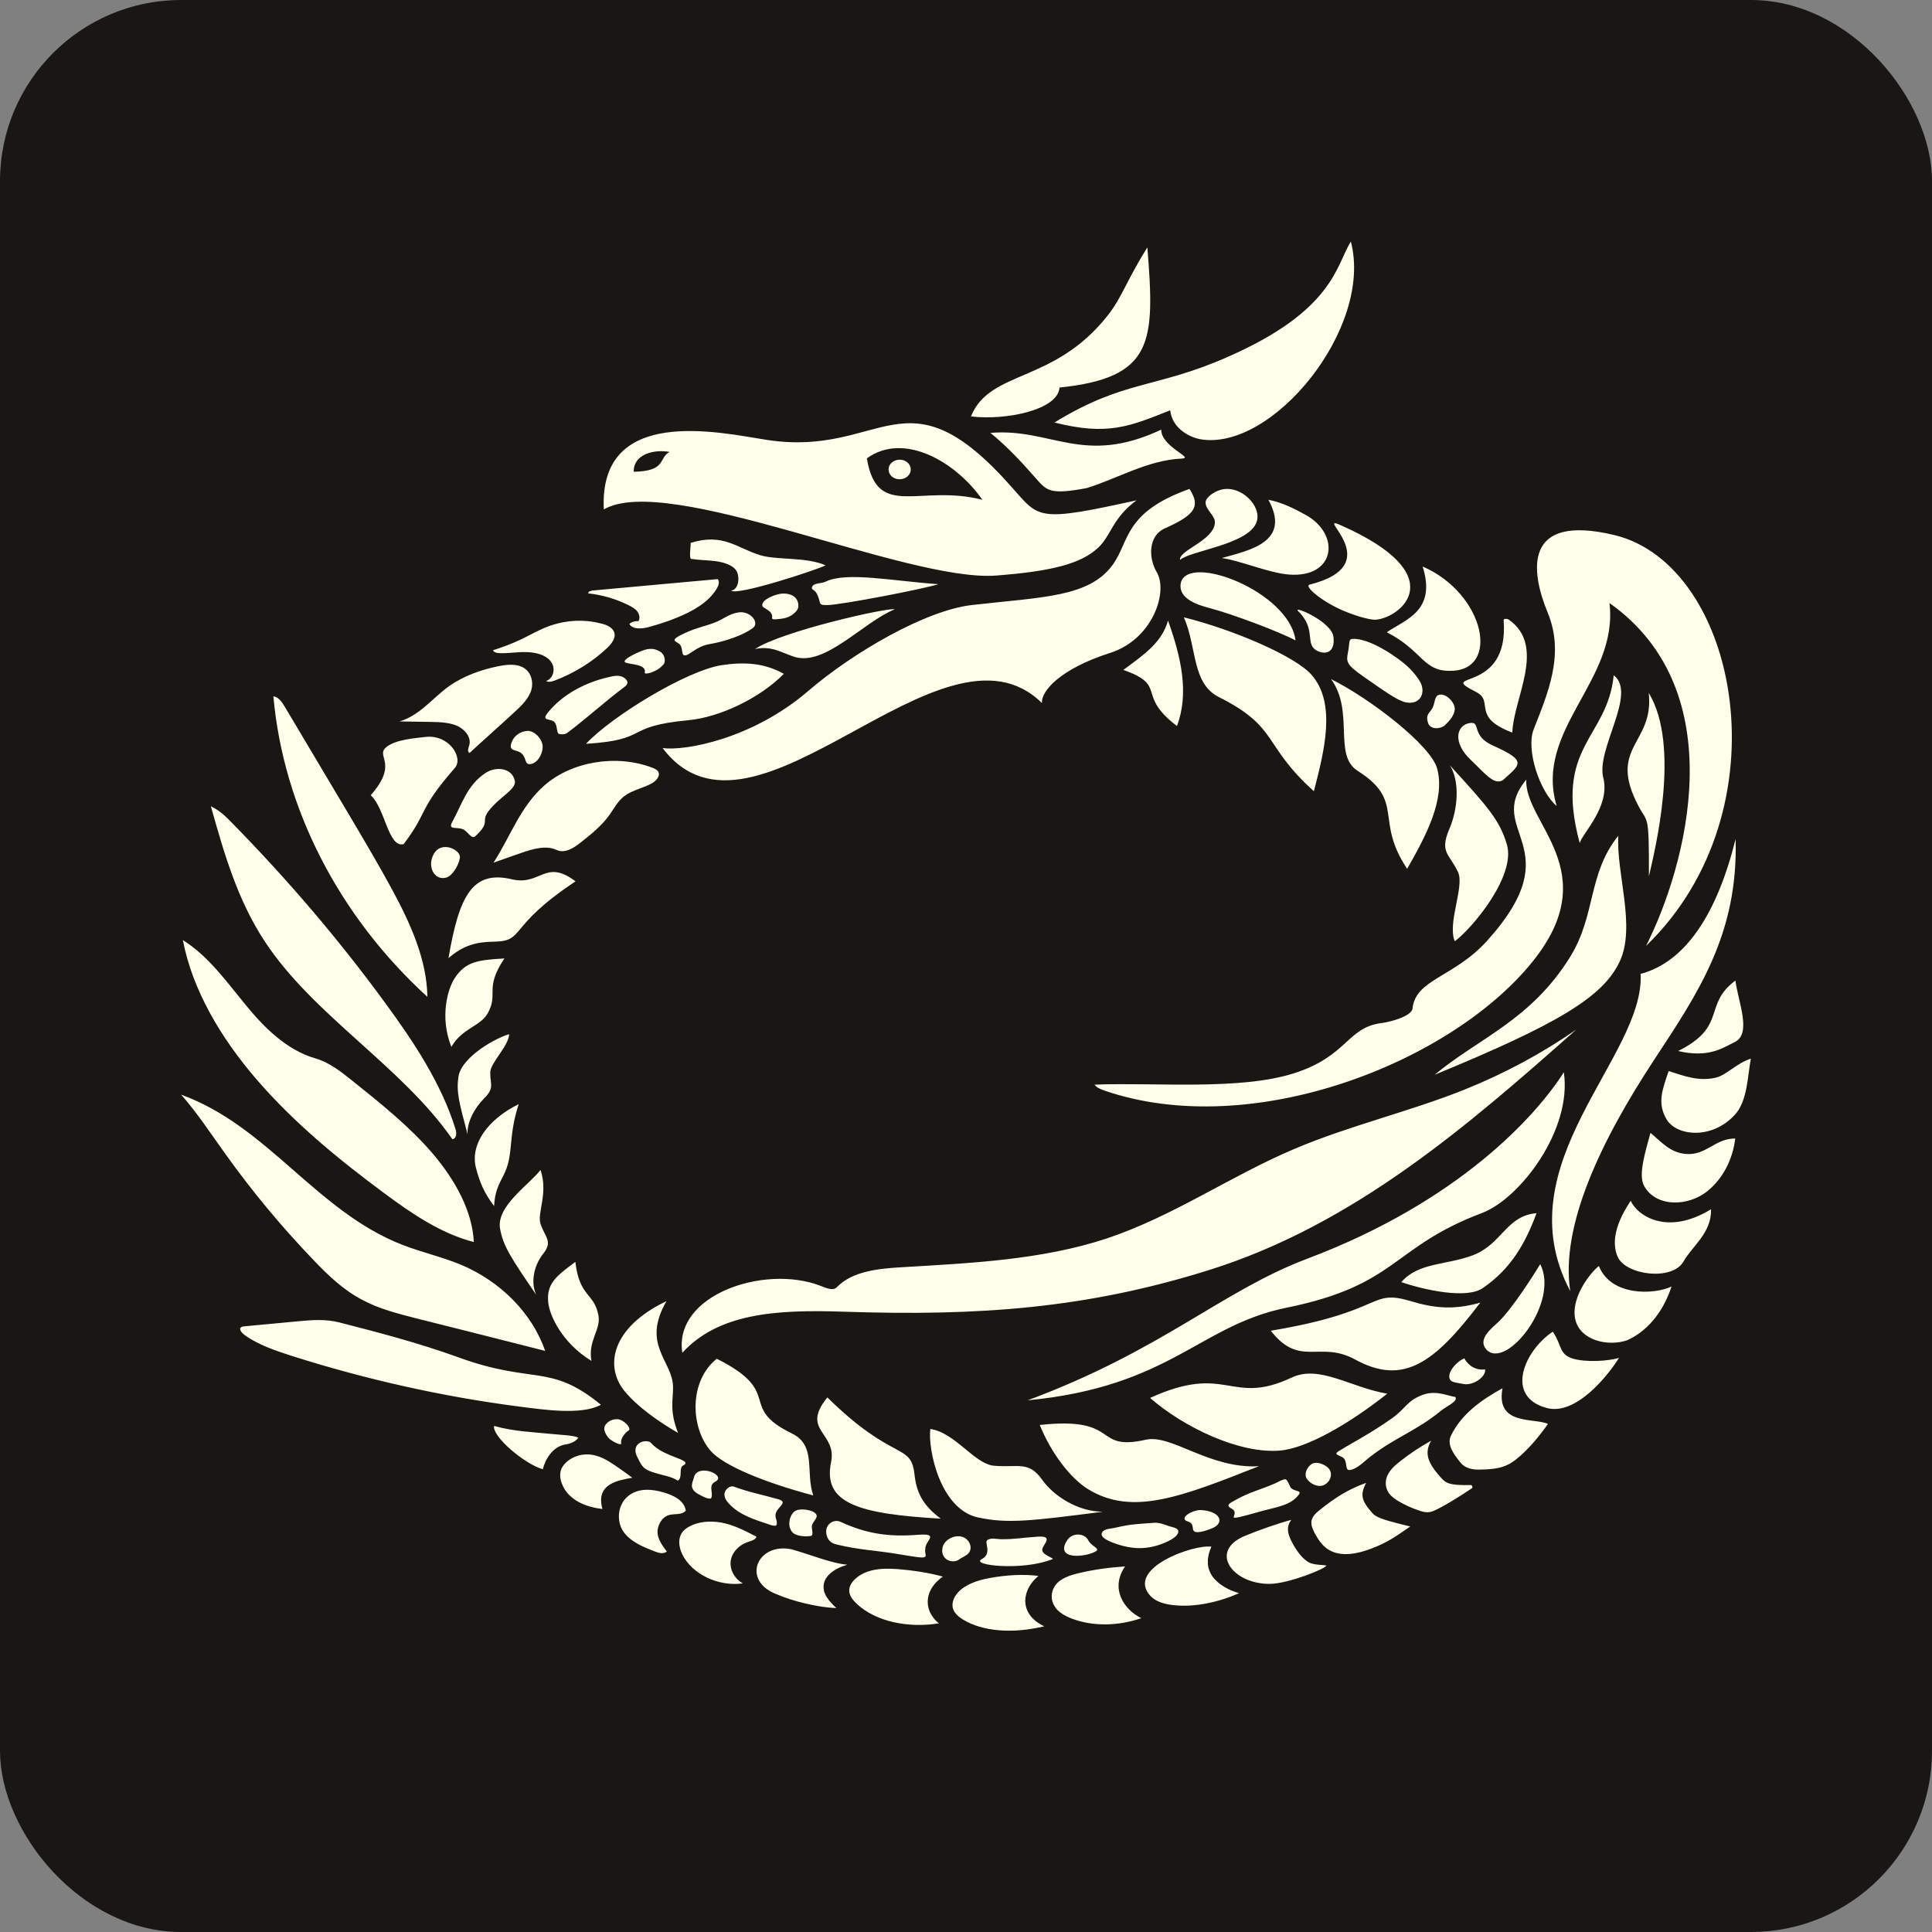
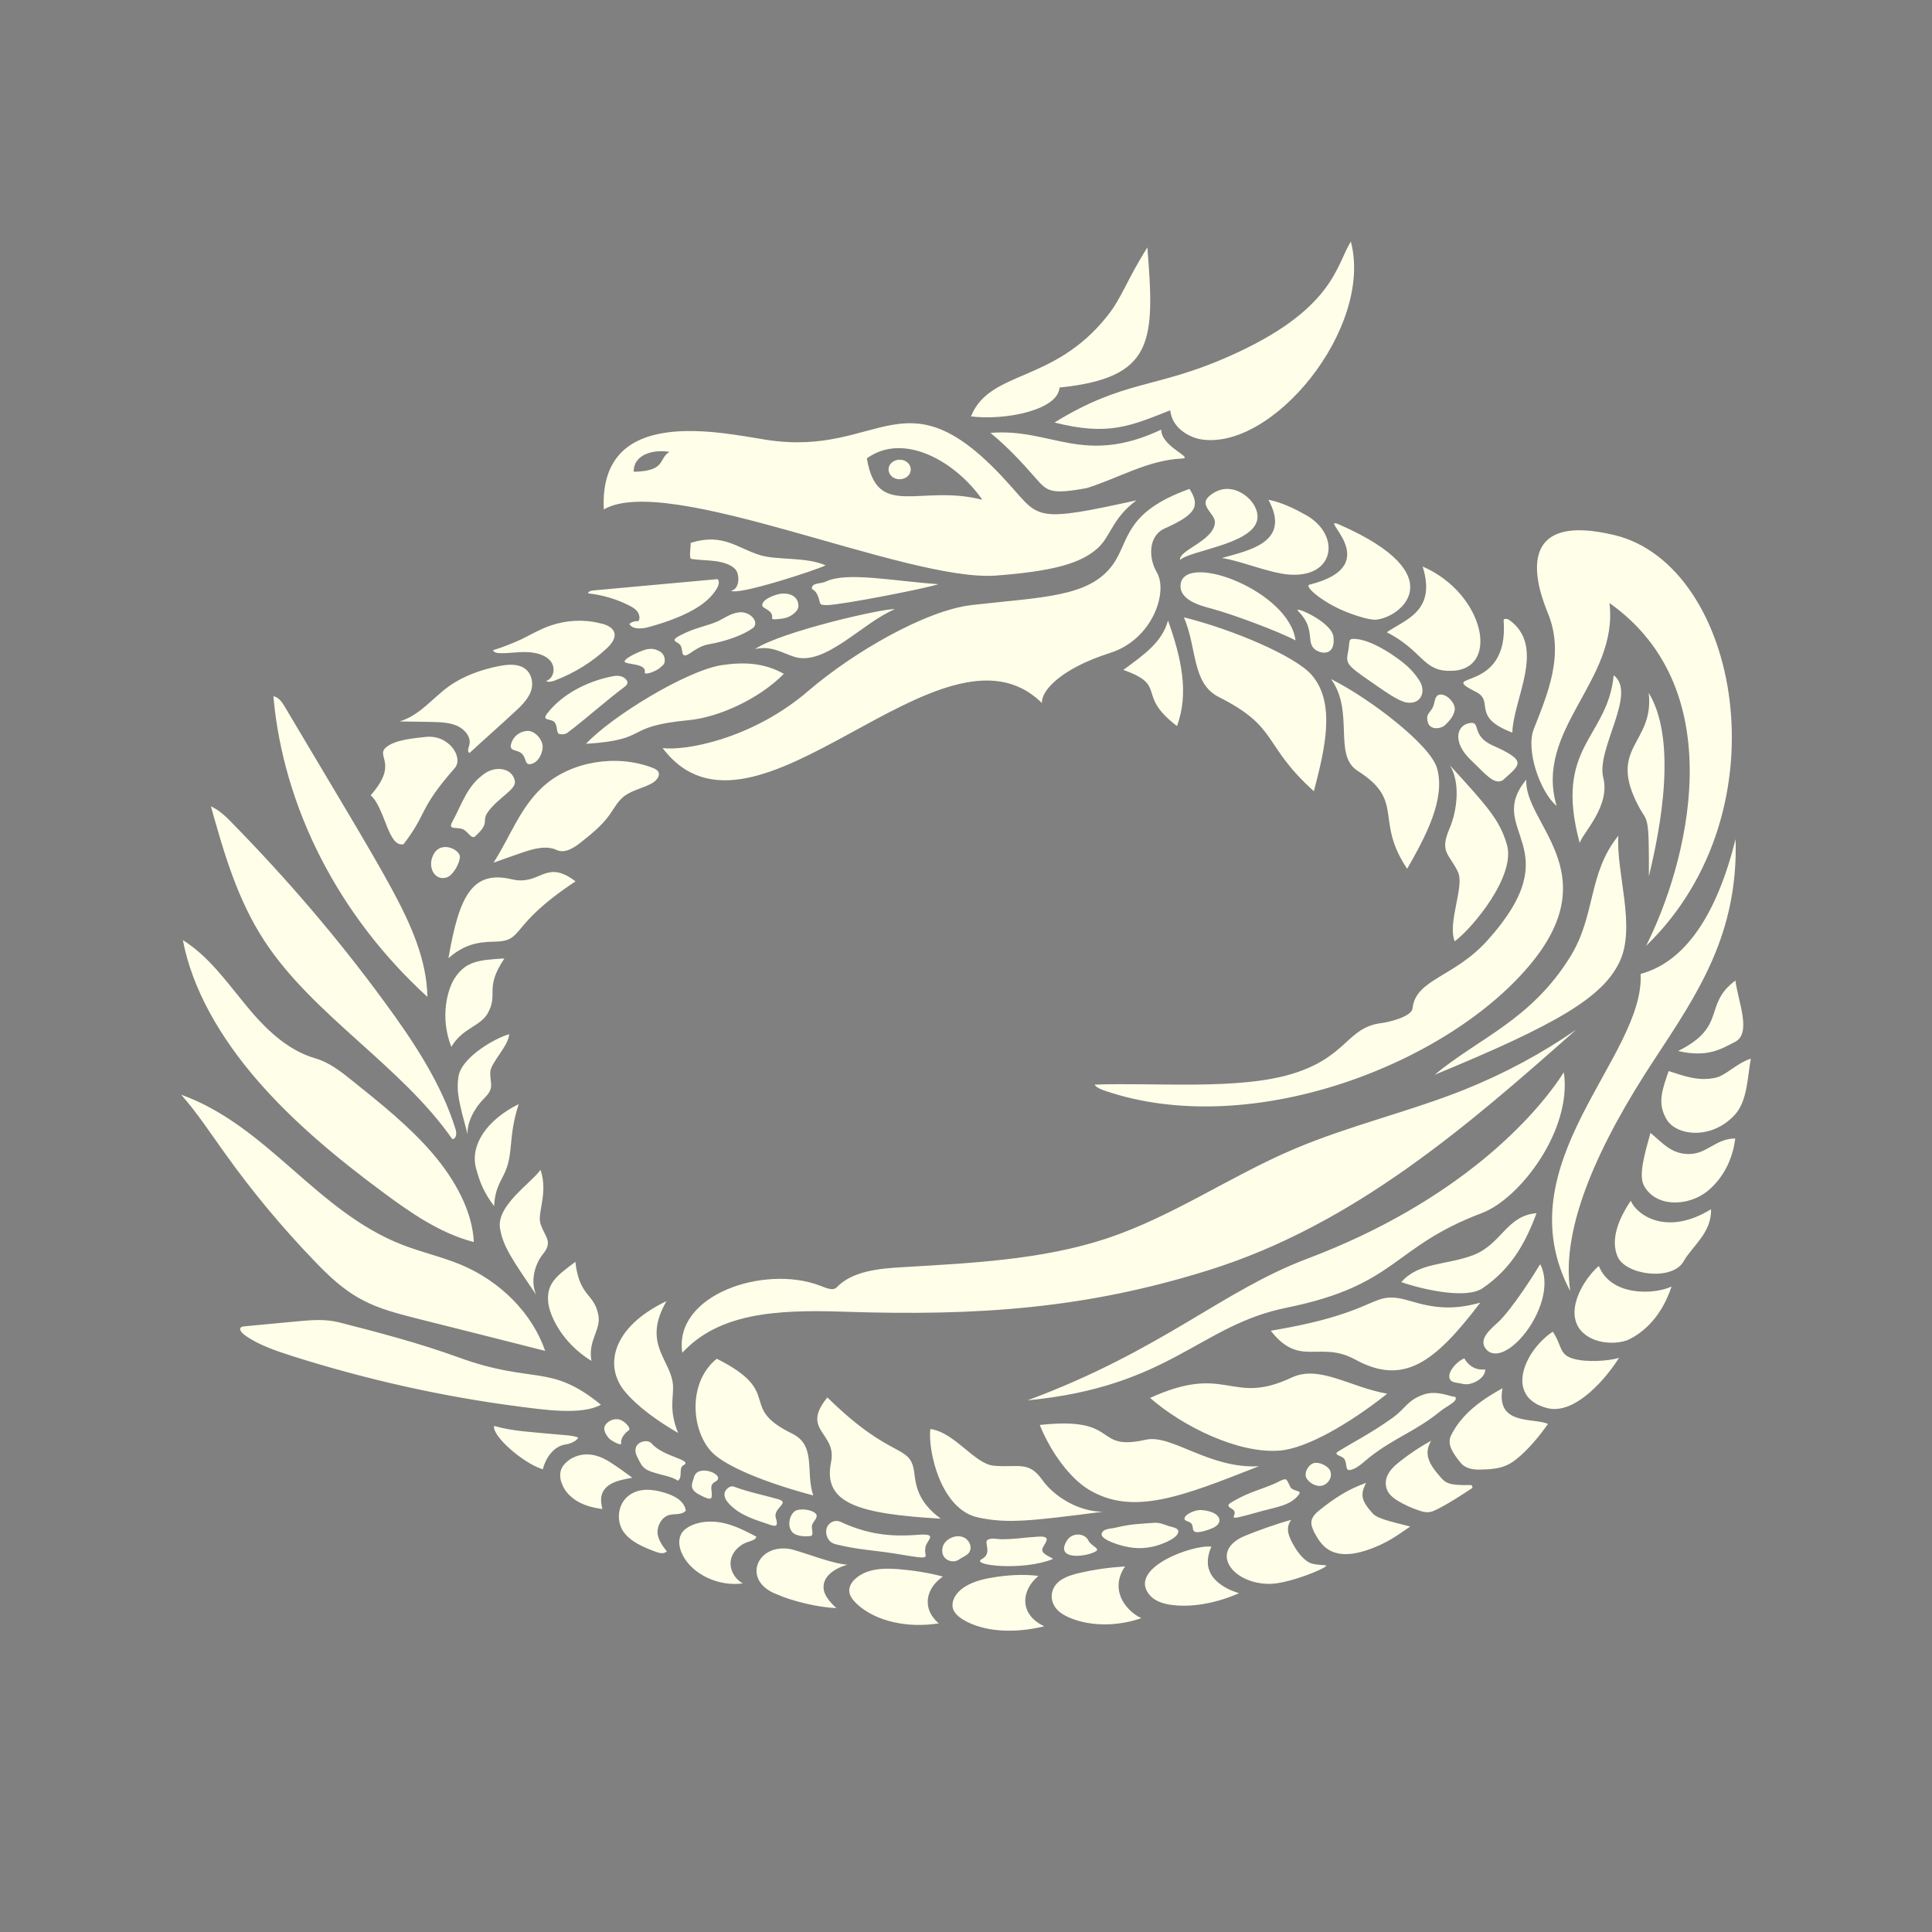
<svg xmlns="http://www.w3.org/2000/svg" width="32" height="32" viewBox="0 0 32 32" fill="none">
  <rect x="0" y="0" width="32" height="32" fill="#808080" stroke="none" />
-   <rect width="32" height="32" rx="3" fill="#1A1613" />
  <path fill-rule="evenodd" clip-rule="evenodd" d="M11.007 10.899C11.016 10.947 11.01 10.984 10.987 11.009C10.911 11.088 10.869 11.105 10.786 11.139C10.754 11.15 10.67 11.172 10.68 11.136C10.709 11.001 10.436 11.006 10.363 10.975C10.263 10.933 10.625 10.77 10.718 10.753C10.77 10.745 10.824 10.742 10.888 10.77C10.952 10.795 10.991 10.832 11.007 10.899ZM8.652 12.492C8.572 12.399 8.402 12.466 8.479 12.283C8.524 12.174 8.633 12.109 8.741 12.106C8.86 12.103 8.998 12.255 8.988 12.385C8.979 12.511 8.895 12.646 8.777 12.657C8.693 12.663 8.719 12.567 8.652 12.492ZM12.234 10.143C12.429 10.115 12.593 10.317 12.464 10.407C12.307 10.52 12.016 10.624 11.75 10.669C11.516 10.708 11.401 10.883 11.327 10.852C11.292 10.838 11.308 10.767 11.276 10.697C11.234 10.61 11.026 10.63 11.356 10.48C11.548 10.393 11.705 10.365 11.836 10.312C11.977 10.261 12.074 10.165 12.234 10.143ZM7.873 13.85C7.806 13.912 7.751 13.763 7.659 13.732C7.55 13.693 7.415 13.752 7.492 13.611C7.652 13.321 7.735 13.006 8.04 12.804C8.213 12.688 8.482 12.716 8.527 12.933C8.556 13.074 8.28 13.192 8.097 13.428C7.953 13.611 8.139 13.605 7.873 13.85ZM10.138 11.203C10.209 11.189 10.308 11.178 10.376 11.262C10.417 11.313 10.372 11.358 10.34 11.38C10.03 11.611 9.709 11.904 9.398 12.137C9.373 12.157 9.331 12.168 9.273 12.16C9.209 12.151 9.241 12.041 9.19 11.968C9.139 11.895 8.963 11.949 9.062 11.819C9.305 11.504 9.712 11.288 10.138 11.203ZM10.574 10.289C10.606 10.239 10.59 10.174 10.555 10.126C10.517 10.078 10.459 10.047 10.401 10.019C10.196 9.918 9.972 9.853 9.741 9.828C9.741 9.797 9.789 9.783 9.824 9.78C10.513 9.718 11.202 9.653 11.888 9.592C11.923 9.637 11.901 9.701 11.872 9.749C11.737 9.977 11.471 10.126 11.205 10.233C11.055 10.295 10.895 10.345 10.738 10.388C10.625 10.418 10.472 10.427 10.424 10.334C10.462 10.3 10.52 10.284 10.574 10.289ZM10.174 10.475C10.203 10.568 10.132 10.66 10.058 10.731C9.815 10.961 9.517 11.147 9.19 11.271C9.142 11.29 9.084 11.305 9.046 11.279C9.18 11.231 9.206 11.051 9.116 10.947C9.03 10.843 8.87 10.804 8.722 10.801C8.575 10.795 8.427 10.824 8.277 10.818C8.232 10.818 8.181 10.807 8.165 10.77C8.328 10.72 8.485 10.658 8.639 10.587C8.799 10.508 8.95 10.418 9.123 10.36C9.379 10.272 9.671 10.255 9.937 10.323C10.039 10.343 10.145 10.388 10.174 10.475ZM7.771 12.348C7.812 12.219 7.707 12.084 7.572 12.022C7.434 11.963 7.277 11.96 7.127 11.957C6.957 11.954 6.787 11.951 6.617 11.949C6.954 11.85 7.162 11.563 7.437 11.366C7.678 11.195 7.969 11.091 8.267 11.032C8.402 11.006 8.552 10.992 8.668 11.057C8.809 11.139 8.844 11.319 8.79 11.459C8.735 11.6 8.613 11.712 8.495 11.819C8.258 12.039 8.014 12.252 7.777 12.472C7.735 12.449 7.758 12.393 7.771 12.348ZM11.401 11.929C10.302 12.033 10.786 12.252 9.706 12.32C10.129 11.867 11.356 11.116 11.945 11.018C12.327 10.961 12.657 10.978 12.983 11.161C12.577 11.572 11.913 11.881 11.401 11.929ZM9.219 14.078C9.043 13.996 8.828 14.061 8.645 14.123C8.485 14.179 8.331 14.232 8.174 14.289C8.453 13.858 8.617 13.361 9.014 13.012C9.469 12.61 10.212 12.489 10.805 12.716C10.843 12.731 10.879 12.747 10.901 12.778C10.943 12.846 10.875 12.927 10.805 12.97C10.657 13.054 10.475 13.085 10.34 13.186C10.228 13.273 10.17 13.394 10.09 13.504C9.962 13.681 9.786 13.822 9.607 13.963C9.501 14.047 9.35 14.14 9.219 14.078ZM13.224 10.033C13.224 10.081 13.201 10.112 13.176 10.137C13.096 10.219 13.009 10.244 12.897 10.253C12.862 10.255 12.782 10.272 12.788 10.233C12.81 10.115 12.641 10.078 12.628 10.039C12.596 9.929 12.868 9.831 12.967 9.831C13.022 9.831 13.08 9.836 13.137 9.87C13.195 9.907 13.224 9.966 13.224 10.033ZM15.543 9.676C15.277 9.76 13.941 10.016 13.708 10.022C13.544 10.025 13.602 9.999 13.544 9.864C13.496 9.746 13.429 9.78 13.451 9.721C13.477 9.651 13.602 9.67 13.675 9.634C14.022 9.465 14.781 9.623 15.543 9.676ZM13.675 9.364C13.512 9.445 12.211 9.87 12.109 9.783C12.247 9.763 12.253 9.538 12.195 9.451C12.141 9.364 12 9.316 11.865 9.296C11.727 9.277 11.587 9.279 11.449 9.257C11.407 9.251 11.446 9.021 11.439 8.992C11.977 8.824 12.205 9.077 12.589 9.195C12.871 9.282 13.349 9.22 13.675 9.364ZM13.16 10.88C12.945 10.812 12.785 10.691 12.506 10.75C12.939 10.458 14.701 10.059 14.819 10.092C14.291 10.309 13.669 11.037 13.16 10.88ZM6.14 13.172C6.604 12.646 6.223 12.531 6.39 12.382C6.544 12.244 6.909 12.224 7.04 12.207C7.437 12.157 7.681 12.55 7.534 12.719C6.915 13.428 7.098 13.439 6.685 13.982C6.428 14.044 6.38 13.386 6.14 13.172ZM7.428 15.87C7.604 14.846 7.819 14.407 8.479 14.564C8.956 14.677 9.027 14.216 9.533 14.598C8.392 15.352 8.706 15.588 8.184 15.597C7.892 15.6 7.675 15.656 7.428 15.87ZM6.367 19.765C5.598 19.197 4.861 18.587 4.256 17.886C3.65 17.186 3.183 16.384 3.029 15.571C3.455 15.839 3.743 16.249 4.054 16.626C4.362 17.006 4.737 17.388 5.22 17.529C5.451 17.594 5.65 17.751 5.839 17.903C6.306 18.277 6.781 18.657 7.162 19.101C7.543 19.546 7.825 20.066 7.848 20.572C7.303 20.432 6.819 20.1 6.367 19.765ZM3.849 13.636C4.765 14.57 5.608 15.557 6.364 16.59C6.854 17.256 7.313 17.951 7.546 18.705C7.566 18.769 7.562 18.862 7.492 18.868C6.649 17.656 5.191 16.82 4.384 15.591C3.929 14.899 3.708 14.12 3.493 13.355C3.634 13.42 3.747 13.529 3.849 13.636ZM6.499 14.742C6.8 15.301 7.069 15.892 7.079 16.511C5.611 15.172 4.692 13.38 4.528 11.532C4.618 11.549 4.672 11.631 4.714 11.701C5.079 12.314 5.441 12.925 5.807 13.538C6.041 13.934 6.278 14.334 6.499 14.742ZM7.585 22.479C8.841 22.938 9.104 22.572 9.953 23.267C9.635 23.444 8.998 23.348 8.607 23.298C7.341 23.135 6.073 22.851 4.845 22.462C4.564 22.372 4.275 22.274 4.054 22.114C4 22.074 3.948 22.01 3.996 21.982C4.012 21.97 4.038 21.97 4.061 21.967C4.358 21.939 4.656 21.911 4.954 21.883C5.169 21.863 5.393 21.846 5.618 21.903C6.287 22.074 6.941 22.246 7.585 22.479ZM5.198 20.876C4.663 20.319 4.173 19.729 3.731 19.11C3.493 18.781 3.272 18.438 3 18.131C4.439 18.651 5.24 20.066 6.669 20.62C6.982 20.741 7.316 20.817 7.626 20.944C8.293 21.222 8.815 21.754 9.03 22.375C8.322 22.195 7.61 22.015 6.902 21.838C6.595 21.759 6.281 21.68 6.008 21.534C5.688 21.368 5.435 21.124 5.198 20.876ZM9.796 22.541C9.299 22.235 9.104 21.782 9.081 21.579C9.049 21.27 9.196 21.146 9.53 20.901C9.597 21.489 9.84 21.41 9.911 21.782C9.959 22.026 9.735 22.198 9.796 22.541ZM8.953 19.377C9.084 19.768 8.892 20.091 8.953 20.271C9.03 20.499 9.161 20.561 8.995 20.769C8.854 20.944 8.78 21.228 8.882 21.447C8.466 20.837 8.335 20.643 8.283 20.353C8.213 19.976 8.783 19.608 8.953 19.377ZM8.184 19.976C8.017 19.757 7.947 19.585 7.883 19.343C7.787 18.963 8.062 18.55 8.591 18.288C8.418 18.823 8.504 19.084 8.37 19.402C8.303 19.56 8.2 19.672 8.184 19.976ZM8.434 17.13C8.421 17.332 8.123 17.602 8.12 17.762C8.117 17.962 8.197 18.018 8.014 18.198C7.86 18.35 7.729 18.598 7.745 18.789C7.601 18.252 7.556 18.083 7.594 17.83C7.649 17.498 8.229 17.183 8.434 17.13ZM7.476 17.34C7.277 16.837 7.418 16.367 7.537 16.193C7.716 15.926 7.918 15.9 8.354 15.875C8.014 16.387 8.264 16.449 8.078 16.784C7.95 17.006 7.655 17.028 7.476 17.34ZM10.106 24.586C9.927 24.696 9.943 24.862 9.978 24.994C9.786 24.971 9.613 24.912 9.498 24.822C9.408 24.755 9.347 24.676 9.312 24.586C9.277 24.507 9.264 24.417 9.299 24.327C9.341 24.237 9.443 24.147 9.584 24.108C9.789 24.052 9.969 24.133 10.1 24.215C10.231 24.299 10.353 24.386 10.472 24.476C10.343 24.499 10.209 24.524 10.106 24.586ZM15.409 23.669C15.813 23.723 16.139 24.246 16.46 24.277C16.863 24.313 17.037 24.189 17.264 24.513C17.456 24.783 17.86 25.039 18.267 25.039C17.065 25.194 16.687 25.238 16.2 25.134C15.572 25 15.367 24.007 15.409 23.669ZM24.245 22.924C24.201 22.913 24.066 22.901 24.034 22.87C23.931 22.772 24.117 22.55 24.255 22.499C24.274 22.536 24.373 22.707 24.598 22.682C24.614 22.811 24.393 22.952 24.245 22.924ZM21.939 24.592C21.839 24.645 21.708 24.583 21.647 24.496C21.596 24.423 21.64 24.313 21.714 24.257C21.791 24.195 21.929 24.246 21.999 24.313C22.083 24.398 22.044 24.533 21.939 24.592ZM19.619 25.148C19.632 25.073 19.808 25.005 19.894 25.011C19.981 25.016 20.087 25.039 20.151 25.092C20.215 25.146 20.228 25.241 20.093 25.306C20.035 25.334 19.878 25.388 19.811 25.376C19.725 25.36 19.785 25.278 19.721 25.224C19.686 25.194 19.612 25.194 19.619 25.148ZM21.387 24.651C21.464 24.71 21.567 24.684 21.509 24.76C21.378 24.935 21.134 24.963 20.91 25.025C20.128 25.247 20.596 25.092 20.394 24.985C20.301 24.935 20.359 24.901 20.449 24.853C20.699 24.71 20.862 24.682 21.128 24.566C21.163 24.549 21.253 24.496 21.291 24.502C21.327 24.504 21.362 24.628 21.387 24.651ZM28.744 16.241C28.788 16.59 29.019 17.118 28.734 17.259C28.529 17.36 28.298 17.526 27.795 17.408C28.616 17 28.202 16.643 28.744 16.241ZM23.8 25C23.755 25.022 23.704 25.047 23.649 25.047C23.598 25.05 23.544 25.033 23.496 25.016C23.377 24.977 23.265 24.924 23.159 24.862C23.105 24.828 23.047 24.788 23.009 24.738C22.938 24.642 22.938 24.521 22.986 24.428C23.031 24.336 23.111 24.265 23.198 24.198C23.355 24.074 23.524 23.962 23.704 23.863C23.579 24.08 23.662 24.243 23.861 24.468C23.947 24.564 23.995 24.606 24.37 24.597C24.386 24.608 24.393 24.637 24.383 24.648C24.21 24.763 23.983 24.91 23.8 25ZM20.622 25.438C20.83 25.351 21.173 25.23 21.387 25.174C21.291 25.306 21.327 25.435 21.458 25.646C21.528 25.756 21.631 25.874 21.733 25.899C21.836 25.925 21.929 25.919 21.971 25.93C21.948 25.987 21.343 26.229 21.035 26.234C20.41 26.24 20.013 25.689 20.622 25.438ZM27.686 21.309C27.533 21.77 27.257 22.063 26.946 22.201C26.632 22.305 26.18 22.204 26.094 21.863C26.008 21.526 26.309 21.11 26.482 20.969C26.684 21.472 27.392 21.447 27.686 21.309ZM21.721 25.199C21.733 25.118 21.797 25.058 21.865 25.005C22.105 24.814 22.326 24.668 22.627 24.561C22.525 24.758 22.547 24.856 22.736 25.067C22.81 25.151 23.021 25.199 23.358 25.284C23.124 25.444 22.986 25.548 22.707 25.652C22.486 25.736 22.208 25.795 22.003 25.666C21.894 25.599 21.83 25.492 21.772 25.388C21.743 25.328 21.714 25.264 21.721 25.199ZM25.719 22.057C25.873 22.282 25.819 22.431 26.049 22.502C26.27 22.569 26.639 22.544 26.815 22.491C26.645 22.769 26.104 23.455 25.617 23.32C24.918 23.132 25.248 22.37 25.719 22.057ZM24.505 24.341C24.393 24.344 24.268 24.322 24.191 24.226C24.085 24.094 23.96 23.933 24.031 23.782C24.207 23.416 24.547 23.18 24.886 22.994C24.771 23.618 25.408 23.478 25.639 23.585C25.495 23.79 25.309 24.015 25.117 24.167C24.925 24.324 24.745 24.336 24.505 24.341ZM23.579 23.098C23.8 23.022 24.008 23.132 24.104 23.137C24.156 23.211 23.967 23.284 23.861 23.371C23.448 23.708 23.118 23.801 22.695 24.128C22.605 24.198 22.496 24.313 22.381 24.344C22.265 24.375 22.326 24.246 22.262 24.159C22.23 24.116 22.111 24.102 22.14 24.063C22.153 24.046 22.176 24.032 22.198 24.021C22.406 23.891 22.698 23.745 23.063 23.486C23.291 23.32 23.307 23.194 23.579 23.098ZM24.518 21.576C23.755 22.581 23.242 22.955 22.442 22.516C21.858 22.198 21.528 22.657 21.048 22.041C22.961 21.723 22.666 21.343 23.367 21.551C23.758 21.669 24.076 21.7 24.518 21.576ZM16.043 25.725C16.002 25.773 15.931 25.795 15.877 25.835C15.813 25.88 15.707 25.863 15.656 25.809C15.601 25.756 15.595 25.674 15.62 25.604C15.662 25.497 15.803 25.421 15.928 25.452C16.053 25.483 16.12 25.635 16.043 25.725ZM13.426 25.441C13.326 25.455 13.172 25.444 13.115 25.368C13.06 25.295 13.064 25.196 13.099 25.115C13.115 25.081 13.137 25.047 13.169 25.028C13.24 24.98 13.416 25.002 13.486 25.05C13.592 25.12 13.461 25.191 13.448 25.27C13.438 25.326 13.486 25.433 13.426 25.441ZM11.494 24.471C11.551 24.226 12.054 24.437 11.843 24.544C11.727 24.606 11.817 24.713 11.782 24.808C11.769 24.845 11.667 24.805 11.561 24.744C11.401 24.651 11.474 24.552 11.494 24.471ZM11.042 24.448C10.657 24.35 10.657 24.338 10.552 24.125C10.52 24.063 10.504 23.973 10.574 23.914C10.638 23.86 10.747 23.855 10.789 23.905C10.994 24.142 11.497 24.175 11.314 24.274C11.247 24.31 11.295 24.437 11.253 24.499C11.212 24.555 11.25 24.502 11.042 24.448ZM12.08 24.912C12.035 24.864 11.993 24.808 12 24.738C12.009 24.67 12.09 24.6 12.154 24.623C12.423 24.721 12.609 24.752 12.887 24.831C13.102 24.893 12.791 24.977 12.852 25.148C12.865 25.182 12.881 25.261 12.846 25.27C12.82 25.275 12.794 25.267 12.772 25.261C12.506 25.171 12.263 25.104 12.08 24.912ZM19.516 25.376C19.507 25.444 19.395 25.506 19.327 25.537C19.004 25.686 18.738 25.655 18.491 25.573C18.421 25.548 18.158 25.461 18.276 25.357C18.321 25.317 18.43 25.317 18.491 25.3C18.738 25.241 18.869 25.241 19.122 25.222C19.199 25.216 19.292 25.253 19.363 25.278C19.439 25.3 19.526 25.312 19.516 25.376ZM17.264 25.658C17.241 25.753 17.472 25.809 17.434 25.824C16.944 26.023 16.062 25.928 16.261 25.824C16.444 25.728 16.29 25.542 16.357 25.506C16.424 25.466 16.495 25.492 16.575 25.494C16.815 25.497 16.921 25.469 17.19 25.452C17.456 25.435 17.283 25.573 17.264 25.658ZM8.991 24.336C8.681 24.246 8.146 23.787 8.184 23.618C8.498 23.708 8.831 23.72 9.104 23.748C9.325 23.77 9.501 23.773 9.578 23.812C9.552 23.866 9.45 23.914 9.366 23.925C9.155 23.956 9.027 24.178 8.991 24.336ZM13.855 26.634C13.557 26.628 13.108 26.515 12.865 26.406C12.275 26.184 12.535 25.548 13.105 25.66C13.381 25.734 13.775 25.897 14.034 25.916C13.919 25.95 13.816 26.001 13.746 26.066C13.663 26.141 13.624 26.237 13.647 26.344V26.347C13.666 26.423 13.714 26.493 13.778 26.561C13.804 26.589 13.826 26.611 13.855 26.634ZM10.997 24.721C11.16 24.769 11.334 24.853 11.359 25.022C11.289 25.098 11.173 25.067 11.077 25.095C10.952 25.134 10.882 25.281 10.891 25.396C10.904 25.511 10.975 25.607 11.045 25.697C10.994 25.742 10.92 25.725 10.863 25.703C10.661 25.627 10.452 25.542 10.331 25.376C10.209 25.208 10.219 24.924 10.411 24.774C10.584 24.639 10.811 24.665 10.997 24.721ZM12.304 26.226C11.897 26.282 11.462 26.074 11.301 25.745C11.234 25.61 11.221 25.438 11.343 25.334C11.497 25.208 11.737 25.18 11.949 25.219C12.157 25.258 12.346 25.357 12.528 25.452C12.519 25.503 12.445 25.52 12.388 25.54C12.234 25.59 12.118 25.72 12.102 25.86C12.086 26.004 12.17 26.153 12.304 26.226ZM27.337 18.764C27.523 18.918 27.664 19.093 27.924 19.113C28.263 19.141 28.401 18.857 28.741 18.857C28.699 19.203 28.542 19.509 28.295 19.717C27.971 19.99 27.427 20.001 27.231 19.641C27.135 19.467 27.241 19.11 27.337 18.764ZM15.326 25.652C15.3 25.767 15.438 25.832 15.092 25.776C14.967 25.756 14.922 25.748 14.797 25.728C14.464 25.677 14.211 25.666 13.881 25.587C13.842 25.579 13.8 25.568 13.768 25.545C13.695 25.494 13.663 25.379 13.698 25.295C13.736 25.21 13.836 25.168 13.919 25.205C14.361 25.41 14.733 25.458 15.207 25.421C15.575 25.393 15.319 25.523 15.326 25.652ZM15.553 26.887C15.044 26.971 14.509 26.859 14.195 26.569C14.127 26.504 14.066 26.431 14.066 26.344C14.066 26.212 14.207 26.088 14.368 26.032C14.528 25.976 14.704 25.978 14.867 25.989C15.114 26.009 15.383 26.049 15.617 26.113C15.572 26.144 15.531 26.181 15.492 26.223C15.428 26.296 15.39 26.372 15.374 26.451C15.358 26.535 15.367 26.622 15.402 26.698V26.701C15.434 26.769 15.479 26.825 15.537 26.878C15.547 26.881 15.55 26.884 15.553 26.887ZM18.904 26.802C18.517 26.935 18.1 26.94 17.757 26.811C17.642 26.766 17.53 26.707 17.469 26.608C17.405 26.51 17.398 26.372 17.479 26.259C17.565 26.139 17.732 26.088 17.876 26.054C18.129 25.995 18.382 25.961 18.635 25.945C18.558 26.054 18.517 26.178 18.529 26.313C18.542 26.425 18.59 26.538 18.69 26.645C18.751 26.712 18.824 26.763 18.904 26.802ZM27.885 20.893C27.699 21.222 26.924 21.121 26.793 20.814C26.722 20.648 26.693 20.361 27.01 19.889C27.116 20.131 27.61 20.477 28.34 20.029C28.353 20.42 28.023 20.645 27.885 20.893ZM20.522 26.389C20.183 26.538 19.789 26.625 19.436 26.586C19.295 26.572 19.145 26.53 19.055 26.434C18.638 25.981 19.763 25.576 20.064 25.618C20.064 25.621 20.064 25.624 20.061 25.627C20.032 25.691 20.013 25.759 20.006 25.832C20.006 25.855 20.006 25.883 20.006 25.908C20.01 25.936 20.013 25.964 20.023 25.992L20.026 25.998C20.051 26.079 20.103 26.147 20.167 26.203C20.221 26.251 20.282 26.288 20.343 26.319C20.401 26.347 20.462 26.369 20.522 26.389ZM27.638 17.74C27.875 17.813 28.119 17.917 28.417 17.85C28.593 17.81 28.76 17.611 29 17.535C28.945 17.807 28.949 18.235 28.731 18.468C28.346 18.882 27.776 18.812 27.61 18.55C27.44 18.274 27.536 18.044 27.638 17.74ZM15.95 26.825C15.877 26.78 15.816 26.726 15.787 26.653C15.761 26.577 15.78 26.476 15.861 26.383C15.986 26.24 16.2 26.172 16.383 26.139C16.671 26.085 16.95 26.071 17.2 26.102C17.181 26.119 17.161 26.136 17.145 26.153C17.062 26.237 17.011 26.333 16.992 26.425C16.969 26.524 16.985 26.622 17.03 26.704C17.069 26.777 17.129 26.836 17.197 26.881C17.229 26.901 17.261 26.921 17.296 26.937C16.767 27.064 16.274 27.022 15.95 26.825ZM17.674 25.514C17.761 25.376 17.969 25.393 18.026 25.514C18.071 25.607 18.228 25.649 18.151 25.694C17.982 25.795 17.463 25.843 17.674 25.514ZM23.21 21.236C23.496 20.907 23.941 20.96 24.393 20.792C24.877 20.609 24.947 20.136 25.45 20.094C25.274 20.567 25.043 21.006 24.556 21.337C24.293 21.515 23.617 21.374 23.21 21.236ZM22.977 23.084C22.342 23.587 21.64 23.99 21.198 24.026C20.522 24.082 19.6 23.635 19.049 23.154C20.333 22.569 20.375 23.295 21.394 22.817C21.852 22.6 22.368 22.98 22.977 23.084ZM20.852 24.285C19.574 24.788 18.76 25.115 18.026 24.668C17.732 24.488 17.411 24.071 17.222 23.602C18.581 23.453 18.087 24.046 18.981 23.846C19.404 23.751 20.032 24.333 20.852 24.285ZM15.582 25.154C14.22 25.075 13.624 24.901 13.765 24.218C13.868 23.723 13.253 23.697 13.704 23.146C14.803 24.226 15.085 23.888 15.146 24.414C15.178 24.71 15.274 24.924 15.582 25.154ZM13.47 24.769C12.685 24.561 11.984 24.279 11.769 24.029C11.439 23.649 11.404 22.881 11.872 22.505C12.999 23.07 12.205 23.298 13.115 23.742C13.528 23.942 13.336 24.375 13.47 24.769ZM11.231 23.734C10.901 23.543 10.555 23.298 10.343 23.039C10.007 22.626 10.132 21.984 11.039 21.551C10.619 22.277 11.138 22.533 11.148 22.969C11.151 23.185 11.084 23.365 11.231 23.734ZM10.411 23.694C10.366 23.72 10.273 23.821 10.289 23.902C10.302 23.964 10.113 23.858 10.081 23.818C10.036 23.765 9.994 23.689 10.013 23.63C10.033 23.573 10.116 23.5 10.228 23.506C10.337 23.514 10.468 23.663 10.411 23.694ZM24.627 22.361C24.96 22.682 25.834 21.568 25.511 20.938C25.392 21.135 25.046 21.675 24.825 21.889C24.7 22.007 24.46 22.187 24.627 22.361ZM27.311 14.514C27.315 13.462 27.289 13.633 27.145 13.363C26.61 12.362 27.404 12.328 27.308 11.476C27.847 12.359 27.401 14.12 27.311 14.514ZM26.555 12.88C26.677 13.355 26.209 13.802 26.165 13.963C25.729 12.354 26.626 12.236 26.728 11.184C27.122 11.485 26.434 12.404 26.555 12.88ZM23.762 17.802C24.486 17.197 25.357 16.899 26.008 15.847C26.437 15.152 26.296 14.474 26.805 13.842C26.764 14.446 27.103 15.349 26.825 15.931C26.546 16.519 25.79 16.966 23.762 17.802ZM28.747 13.898C28.792 15.467 28.128 16.443 27.401 17.549C26.498 18.921 25.844 20.319 26.008 21.385C24.892 19.273 27.244 17.512 27.174 16.131C27.92 15.931 28.439 15.135 28.747 13.898ZM25.636 10.151C25.351 9.462 25.219 8.497 26.741 8.863C28.798 9.358 29.596 13.414 27.264 15.667C27.927 14.354 28.728 11.454 26.658 9.988C26.812 11.274 25.405 12.081 25.783 13.349C25.505 13.116 25.271 12.421 25.402 12.081C25.633 11.49 25.921 10.84 25.636 10.151ZM25.28 12.913C25.242 13.633 26.594 14.427 25.383 15.929C24.027 17.611 20.727 18.902 18.292 18.063C18.232 18.041 18.164 18.016 18.129 17.965C19.138 17.926 20.522 18.063 21.426 17.779C22.326 17.495 22.307 17.014 22.89 16.944C23.038 16.924 23.384 16.831 23.396 16.702C23.448 16.215 24.085 16.19 24.636 15.577C26.04 14.016 24.575 13.768 25.28 12.913ZM21.653 20.848C24.172 19.897 25.444 18.48 25.902 17.76C26.043 18.713 25.178 19.852 24.547 20.091C23.041 20.66 23.159 21.284 21.304 21.661C19.866 21.953 19.385 22.966 17.02 23.194C19.254 22.364 20.24 21.38 21.653 20.848ZM21.436 19.031C22.349 18.643 23.339 18.415 24.258 18.047C24.918 17.782 25.54 17.447 26.107 17.054C24.313 18.643 22.429 20.283 20.026 21.036C18.007 21.669 16.229 21.801 13.977 21.726C12.83 21.686 11.897 21.759 11.301 22.406C11.154 21.447 12.653 20.944 13.576 21.292C13.669 21.326 13.794 21.391 13.861 21.32C14.114 21.056 14.55 21.011 14.941 20.989C16.088 20.921 17.254 20.868 18.331 20.513C19.433 20.145 20.375 19.481 21.436 19.031ZM19.609 10.225C20.433 10.43 21.455 10.869 21.724 11.178C22.137 11.65 21.935 12.438 21.762 13.105C20.904 12.334 21.192 12.05 20.189 11.546C19.737 11.319 19.83 10.734 19.609 10.225ZM21.503 10.123C21.394 10.016 22.057 10.292 22.086 10.548C22.118 10.809 21.954 10.846 21.826 10.784C21.593 10.672 21.82 10.438 21.503 10.123ZM18.606 11.096C18.965 10.832 19.247 10.635 19.346 10.278C19.564 10.888 19.699 11.482 19.494 12.025C18.805 11.501 19.35 11.358 18.606 11.096ZM20.814 8.644C20.686 9.021 19.715 9.119 19.545 9.274C19.52 9.116 20.087 8.962 20.122 8.669C20.138 8.545 19.971 8.452 19.968 8.326C19.965 8.239 20.109 8.146 20.202 8.118C20.535 8.008 20.907 8.379 20.814 8.644ZM22.579 11.203C22.297 11.006 22.297 10.959 22.326 10.809C22.358 10.66 22.329 10.585 22.403 10.582C22.698 10.568 23.156 10.899 23.284 11.012C23.38 11.094 23.492 11.226 23.537 11.324C23.611 11.499 23.508 11.676 23.287 11.634C23.137 11.6 22.928 11.445 22.579 11.203ZM21.631 8.531C22.211 8.857 22.118 9.578 21.346 9.516C21.016 9.49 20.532 9.282 20.237 9.243C20.683 9.116 21.394 8.984 21.009 8.278C21.23 8.32 21.439 8.424 21.631 8.531ZM22.97 10.472C23.278 10.261 23.797 10.12 23.563 9.383C24.604 9.834 24.864 11.133 24.002 11.111C23.569 11.111 23.556 10.773 22.97 10.472ZM24.905 10.275C24.902 10.241 24.963 10.247 24.992 10.264C25.617 10.705 25.066 11.566 25.049 12.134C24.358 11.873 24.758 11.62 24.45 11.462C23.752 11.108 25.002 11.521 24.905 10.275ZM19.558 9.656C19.673 9.153 21.355 9.8 21.458 10.607C21.202 10.469 20.43 10.177 20.058 10.078C19.853 10.025 19.507 9.924 19.558 9.656ZM22.788 10.264C22.682 10.272 22.403 10.185 22.211 10.098C21.858 9.938 21.602 9.707 21.689 9.684C23.009 9.353 21.759 8.5 22.195 8.694C24.088 9.527 23.195 10.233 22.788 10.264ZM22.047 11.248C22.701 11.575 23.698 12.345 23.803 12.728C23.944 13.237 23.614 13.853 23.307 14.39C22.759 13.574 23.281 13.271 22.486 12.767C22.076 12.505 22.438 11.791 22.047 11.248ZM24.095 15.591C23.97 15.284 24.261 14.68 24.149 14.444C24.012 14.148 23.838 14.123 24.005 13.732C24.146 13.406 24.184 12.947 24.015 12.677C24.643 13.363 24.838 13.583 24.957 13.982C25.117 14.5 24.39 15.372 24.095 15.591ZM23.874 11.504C23.989 11.513 24.108 11.659 24.095 11.757C24.082 11.856 24.008 11.94 23.931 12.013C23.864 12.075 23.691 12.092 23.653 11.974C23.601 11.816 23.701 11.805 23.739 11.698C23.774 11.605 23.762 11.499 23.874 11.504ZM24.358 11.974C24.527 11.954 24.367 12.188 24.726 12.348C25.306 12.607 25.181 12.66 24.892 12.922C24.745 13.012 24.591 12.804 24.364 12.59C24.047 12.292 24.124 11.999 24.358 11.974ZM17.258 11.645C15.604 10.011 12.487 14.39 10.975 12.39C11.33 12.441 12.452 12.25 13.39 11.442C14.13 10.807 15.326 10.112 16.091 10.022C17.267 9.887 18.043 9.895 18.433 9.35C18.712 8.962 18.613 8.486 19.702 8.098C19.882 8.382 19.811 8.52 19.295 8.751C19.01 8.877 19.026 9.251 19.157 9.473C19.356 9.8 19.09 10.593 18.385 10.815C17.552 11.082 17.241 11.451 17.258 11.645ZM20.327 5.915C22.089 5.145 22.128 4.399 22.374 4C22.752 5.432 21.067 7.488 19.875 7.274C19.741 7.249 19.42 7.122 19.382 6.796C18.715 7.06 18.353 7.223 17.466 6.998C18.616 6.29 19.138 6.439 20.327 5.915ZM16.082 6.897C16.399 6.118 17.45 6.36 18.344 5.229C18.584 4.928 18.658 4.647 19.004 4.098C19.129 5.662 19.116 6.256 17.549 6.419C17.523 6.796 16.642 6.967 16.082 6.897ZM16.405 7.17C17.418 7.086 17.94 7.724 19.234 7.116C19.228 7.395 19.782 7.586 19.58 7.595C19.02 7.617 18.523 7.921 18.001 8.084C17.395 8.197 17.341 8.132 17.158 7.924C16.927 7.659 16.684 7.398 16.405 7.17ZM16.271 8.278C15.229 8.011 14.528 8.618 14.358 7.592C14.973 7.145 15.838 7.654 16.271 8.278ZM11.09 7.485C10.901 7.589 11.045 7.803 10.497 7.814C10.488 7.533 10.814 7.437 11.09 7.485ZM18.824 8.287C18.427 8.579 18.401 8.874 18.19 9.071C17.905 9.338 17.421 9.462 16.498 9.533C15.021 9.645 11.058 7.82 10.001 8.438C9.914 6.7 11.933 7.167 12.695 7.285C14.63 7.586 14.986 6.056 16.761 8.073C17.216 8.585 17.171 8.652 18.824 8.287ZM14.903 7.614C15.005 7.614 15.085 7.687 15.085 7.777C15.085 7.867 15.002 7.938 14.899 7.938C14.797 7.938 14.717 7.865 14.717 7.775C14.717 7.685 14.8 7.614 14.903 7.614ZM7.152 14.224C7.248 13.892 7.607 14.058 7.617 14.185C7.623 14.283 7.505 14.508 7.389 14.536C7.204 14.584 7.104 14.387 7.152 14.224Z" fill="#FFFFE9" />
</svg>